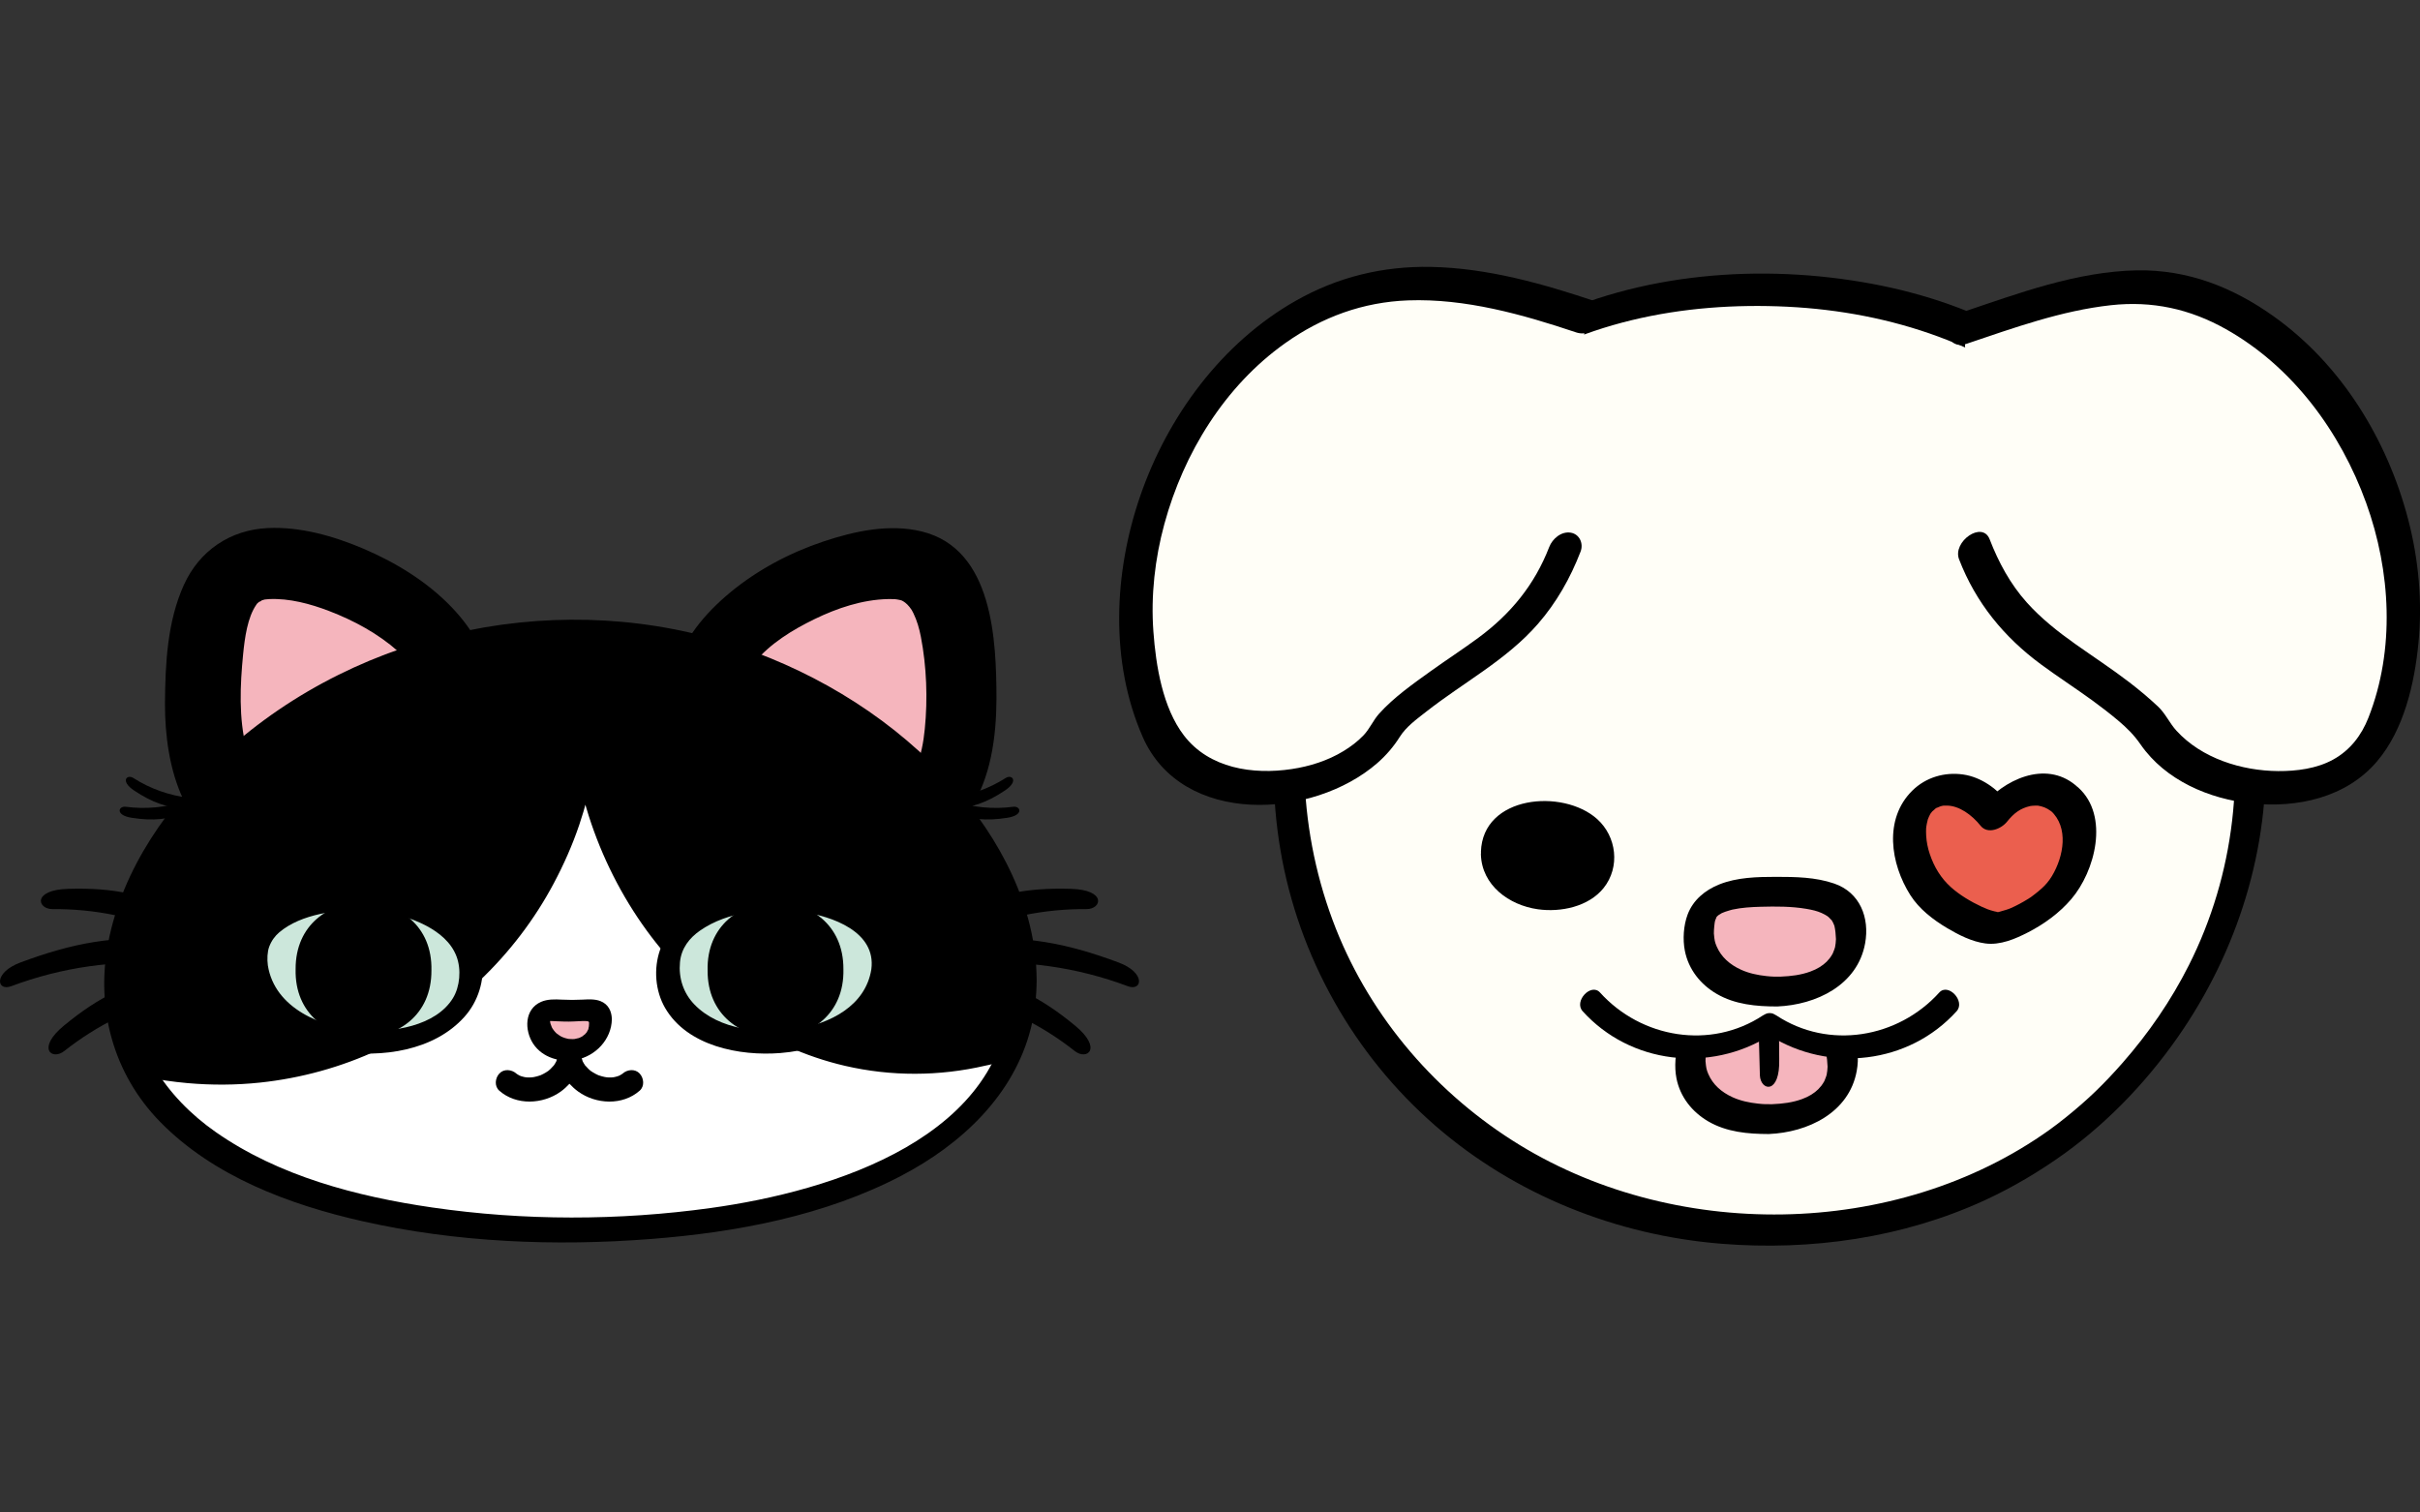
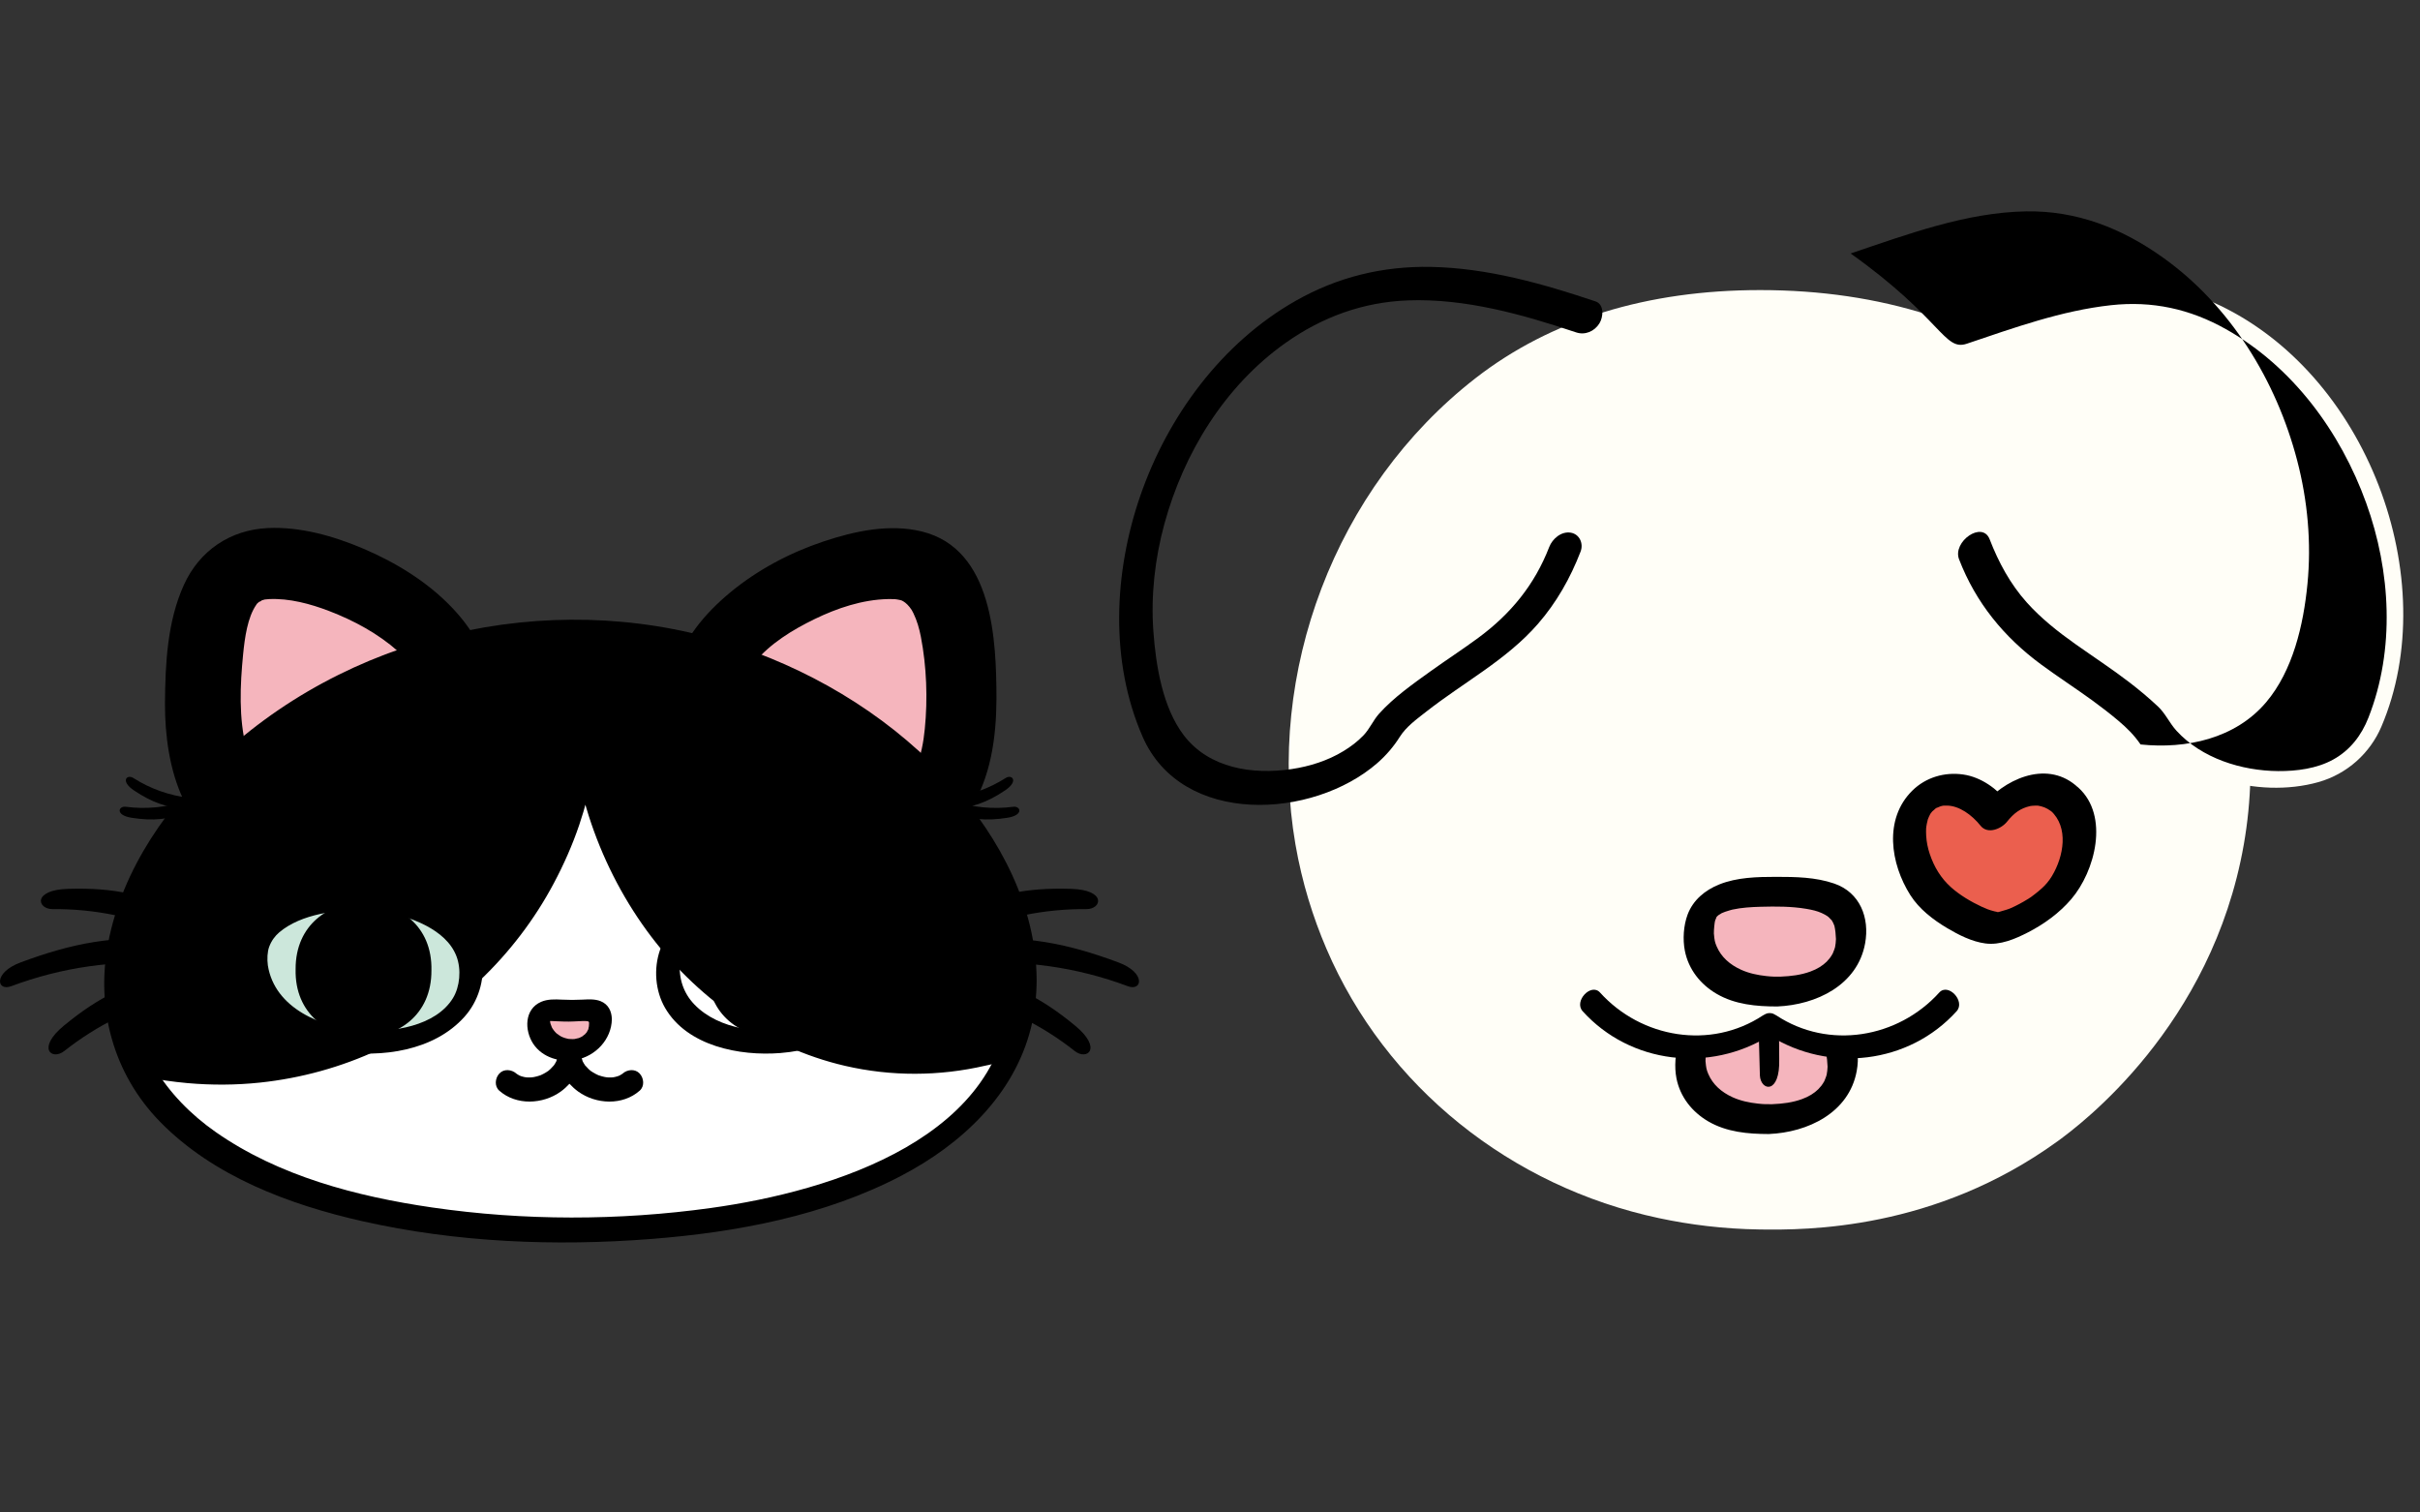
<svg xmlns="http://www.w3.org/2000/svg" version="1.1" id="圖層_1" x="0px" y="0px" width="160px" height="100px" viewBox="0 0 160 100" enable-background="new 0 0 160 100" xml:space="preserve">
  <rect x="0" y="0" width="160" height="100" fill="#333333" stroke="none" />
  <g>
    <path d="M64.981,46.391c0,5.333-1.885,9.657-7.148,9.657s-12.54-4.951-12.54-10.286c0-5.333,8.402-9.904,13.666-9.904   S64.981,40.999,64.981,46.391" />
    <path d="M64.08,46.564c-0.014,3.387-0.793,7.723-4.735,8.44c-1.965,0.358-4.001-0.157-5.802-0.935   c-1.943-0.839-3.732-2.075-5.16-3.642c-1.22-1.338-2.239-3.118-2.187-4.979c0.047-1.673,1.079-3.125,2.238-4.252   c1.427-1.387,3.201-2.426,5.027-3.192c1.689-0.709,3.572-1.258,5.421-1.213C63.866,36.912,64.074,42.822,64.08,46.564   c0.002,1.278,1.804,0.702,1.802-0.346c-0.007-3.897-0.222-9.91-4.924-11.076c-2.146-0.532-4.459-0.028-6.511,0.657   c-2.22,0.74-4.367,1.878-6.172,3.374c-1.649,1.366-3.174,3.138-3.691,5.267c-0.516,2.116,0.115,4.296,1.313,6.066   c1.352,1.997,3.279,3.544,5.383,4.688c2.01,1.092,4.349,1.862,6.658,1.777c2.547-0.094,4.766-1.238,6.17-3.389   c1.401-2.146,1.764-4.854,1.773-7.365C65.888,44.942,64.085,45.518,64.08,46.564" />
    <path fill="#F5B5BD" d="M57.833,53.026c-3.845,0-9.519-3.826-9.519-7.264c0-3.124,6.538-6.883,10.645-6.883c1.195,0,3,0,3,7.512   C61.959,53.026,58.962,53.026,57.833,53.026" />
    <path d="M57.954,52.3c-1.69-0.021-3.358-0.718-4.79-1.571c-1.425-0.848-2.867-2.007-3.646-3.502   c-0.651-1.251-0.539-2.317,0.345-3.4c1.037-1.272,2.538-2.188,3.996-2.896c1.491-0.725,3.162-1.285,4.833-1.322   c0.142-0.003,0.282-0.003,0.424,0.001c0.158,0.006-0.108-0.014,0.018,0c0.061,0.008,0.122,0.011,0.183,0.024   c0.297,0.063,0.273,0.023,0.575,0.241c-0.118-0.084,0.064,0.059,0.088,0.085c0.053,0.055,0.104,0.111,0.153,0.171   c0.126,0.153,0.172,0.237,0.257,0.411c0.24,0.494,0.39,1.021,0.494,1.559c0.381,1.966,0.458,4.109,0.259,6.098   c-0.088,0.88-0.243,1.769-0.612,2.577c-0.119,0.26-0.263,0.5-0.441,0.724c-0.067,0.084-0.359,0.357-0.358,0.357   c-0.309,0.224-0.596,0.331-0.909,0.391C58.657,52.277,58.229,52.3,57.954,52.3c-0.84,0-1.27,1.454-0.242,1.454   c2.414-0.001,3.958-1.592,4.581-3.857c0.61-2.221,0.503-4.723,0.26-6.99c-0.141-1.304-0.354-2.854-1.23-3.898   c-0.502-0.597-1.188-0.824-1.943-0.853c-1.623-0.059-3.274,0.393-4.768,0.996c-1.869,0.753-3.706,1.79-5.153,3.211   c-1.146,1.127-2.149,2.613-1.817,4.296c0.407,2.064,2.087,3.679,3.745,4.839c1.835,1.283,4.062,2.227,6.326,2.256   C58.552,53.765,58.981,52.313,57.954,52.3" />
    <path d="M11.808,46.326c-0.036,5.333,1.819,9.668,7.082,9.705c5.264,0.034,12.573-4.867,12.609-10.201   c0.036-5.333-8.336-9.962-13.6-9.997C12.637,35.796,11.844,40.933,11.808,46.326" />
    <path d="M10.907,46.499c-0.012,4.251,1.239,9.259,6.004,10.276c2.246,0.479,4.6-0.015,6.696-0.861   c2.269-0.917,4.379-2.339,6.04-4.139c1.524-1.653,2.742-3.818,2.753-6.118c0.01-2.132-1.105-4.014-2.542-5.512   c-1.614-1.685-3.692-2.957-5.828-3.866c-1.96-0.836-4.173-1.467-6.322-1.366c-2.482,0.115-4.523,1.488-5.551,3.76   C11.058,41.1,10.929,43.873,10.907,46.499c-0.012,1.276,1.792,0.699,1.801-0.346c0.025-2.963-0.065-8.45,3.711-9.264   c1.785-0.385,3.751,0.094,5.439,0.682c1.932,0.671,3.771,1.639,5.368,2.921c1.374,1.103,2.705,2.521,3.19,4.259   c0.48,1.722-0.104,3.476-1.111,4.894c-1.186,1.67-2.879,2.992-4.684,3.933c-1.726,0.899-3.688,1.57-5.656,1.519   c-1.988-0.053-3.773-0.879-4.844-2.597c-1.166-1.873-1.419-4.187-1.414-6.346C12.712,44.875,10.909,45.452,10.907,46.499" />
    <path fill="#F5B5BD" d="M19.334,53.026c3.846,0,9.519-3.826,9.519-7.264c0-3.124-6.538-6.883-10.645-6.883c-1.195,0-3,0-3,7.512   C15.208,53.026,18.205,53.026,19.334,53.026" />
    <path d="M19.214,53.754c2-0.026,3.986-0.821,5.673-1.854c1.681-1.029,3.278-2.416,4.176-4.201c0.76-1.513,0.65-3.023-0.317-4.398   c-1.101-1.566-2.861-2.712-4.548-3.554c-1.768-0.883-3.732-1.548-5.723-1.593c-0.722-0.016-1.415,0.088-2.014,0.521   c-0.95,0.688-1.355,1.869-1.599,2.97c-0.486,2.21-0.55,4.691-0.294,6.93c0.185,1.628,0.657,3.451,2.042,4.472   C17.376,53.612,18.285,53.753,19.214,53.754c0.839,0,1.269-1.454,0.241-1.455c-0.373,0-0.347,0.01-0.656-0.037   c-0.374-0.057-0.582-0.12-0.883-0.285c-0.905-0.496-1.374-1.531-1.627-2.505c-0.513-1.979-0.414-4.187-0.216-6.201   c0.108-1.106,0.293-2.456,0.872-3.287c0.127-0.184-0.003-0.014,0.072-0.091c0.048-0.051,0.103-0.096,0.156-0.142   c-0.161,0.135,0.293-0.121,0.073-0.041c0.105-0.039,0.374-0.093,0.203-0.069c0.112-0.016,0.225-0.024,0.338-0.031   c1.344-0.063,2.734,0.313,3.978,0.79c1.633,0.626,3.245,1.498,4.556,2.666c0.914,0.815,1.967,1.949,1.753,3.277   c-0.277,1.721-1.874,3.128-3.243,4.045c-1.58,1.058-3.447,1.888-5.376,1.912C18.616,52.311,18.187,53.766,19.214,53.754" />
    <path fill="#FFFFFF" d="M67.678,65.002c0,10.913-13.419,16.294-29.972,16.294S7.734,75.915,7.734,65.002   c0-10.914,13.419-23.23,29.972-23.23S67.678,54.088,67.678,65.002" />
    <path d="M66.816,65.238C66.762,75.186,55,78.761,46.985,79.87c-6.068,0.84-12.353,0.848-18.417-0.037   c-4.983-0.726-10.139-2.07-14.316-4.994c-3.305-2.314-5.586-5.744-5.654-9.855c-0.073-4.411,2.161-8.567,4.979-11.822   c7.438-8.594,19.78-12.187,30.767-9.834c5.4,1.156,10.581,3.662,14.727,7.33c3.449,3.05,6.432,7.034,7.426,11.607   C66.709,63.24,66.811,64.24,66.816,65.238c0.006,1.102,1.727,0.459,1.722-0.475c-0.025-4.808-2.429-9.327-5.559-12.853   c-3.748-4.223-8.698-7.316-14.022-9.135c-11.607-3.967-25.055-1.278-34.145,7.004c-3.641,3.318-6.72,7.644-7.662,12.559   c-0.83,4.327,0.336,8.667,3.437,11.835c3.528,3.605,8.551,5.479,13.376,6.569c6.217,1.406,12.752,1.669,19.093,1.174   c5.653-0.441,11.48-1.532,16.548-4.188c3.953-2.07,7.438-5.314,8.558-9.766c0.264-1.046,0.371-2.123,0.377-3.2   C68.544,63.665,66.821,64.308,66.816,65.238" />
    <path d="M40.139,42.629c-0.532,0-1.06,0.023-1.584,0.056c-0.582-0.032-1.167-0.056-1.758-0.056   c-16.328,0-29.352,11.955-29.165,22.547c0.033,1.863,0.48,3.558,1.271,5.09c1.872,0.456,3.819,0.704,5.82,0.704   c11.532,0,21.074-8.039,23.622-18.915c0.096-0.409,0.683-0.418,0.787-0.011c2.686,10.488,11.361,18.216,21.519,18.216   c1.774,0,3.493-0.242,5.138-0.688c0.651-1.493,0.992-3.145,0.96-4.962C66.566,54.283,54.621,42.629,40.139,42.629" />
    <path d="M40.249,41.888c-3.289,0.02-6.52-0.004-9.767,0.624c-2.926,0.565-5.752,1.514-8.434,2.812   c-4.771,2.309-9.128,5.813-12.021,10.292c-2.716,4.206-4.184,9.658-2.053,14.438c0.124,0.277,0.247,0.687,0.496,0.871   c0.269,0.197,0.771,0.212,1.097,0.277c0.932,0.189,1.872,0.322,2.818,0.408c1.598,0.143,3.206,0.135,4.801-0.033   c2.717-0.287,5.376-1.02,7.851-2.176c4.912-2.294,9.022-6.199,11.57-10.987c0.665-1.248,1.238-2.54,1.692-3.88   c0.2-0.589,0.375-1.187,0.533-1.789c0.02-0.071,0.175-0.488,0.138-0.543c-0.158,0.08-0.316,0.159-0.475,0.238   c0.032,0.127,0.065,0.253,0.1,0.38c0.104,0.378,0.214,0.753,0.332,1.126c0.863,2.704,2.16,5.284,3.832,7.58   c3.181,4.366,7.816,7.719,13.113,8.944c3.048,0.706,6.225,0.695,9.271-0.012c0.351-0.081,0.764-0.121,1.034-0.38   c0.252-0.241,0.361-0.649,0.479-0.97c0.311-0.843,0.53-1.728,0.651-2.616c0.182-1.336,0.153-2.704-0.051-4.035   c-0.763-4.97-3.709-9.394-7.343-12.76c-4.203-3.892-9.573-6.56-15.238-7.458C43.213,42.007,41.731,41.894,40.249,41.888   c-0.789-0.003-1.155,1.479-0.22,1.483c5.797,0.021,11.47,1.945,16.173,5.315c4.06,2.91,7.549,6.976,9.114,11.776   c0.954,2.925,1.073,6.083-0.146,8.954l0.555-0.552c-5.018,1.326-10.36,0.552-14.841-2.045c-4.128-2.392-7.394-6.133-9.417-10.438   c-0.52-1.105-0.961-2.247-1.324-3.413c-0.261-0.837-0.511-2.531-1.807-1.817c-0.533,0.293-0.634,0.855-0.771,1.395   c-0.152,0.595-0.332,1.183-0.532,1.764c-0.383,1.115-0.842,2.21-1.385,3.258c-2.125,4.093-5.433,7.514-9.464,9.756   c-5.161,2.872-11.277,3.584-17.003,2.216c0.119,0.11,0.238,0.221,0.359,0.331c-2.677-5.308-0.532-11.225,2.972-15.56   c3.884-4.806,9.521-8.123,15.432-9.761c1.855-0.514,3.752-0.86,5.67-1.037c2.132-0.197,4.278-0.13,6.415-0.142   C40.818,43.366,41.185,41.882,40.249,41.888" />
    <path d="M42.294,70.981c-0.305-0.332-0.817-0.275-1.13,0c-0.01,0.009-0.02,0.017-0.029,0.025c-0.046,0.026-0.09,0.058-0.137,0.082   c-0.006,0.004-0.026,0.015-0.05,0.027c-0.001-0.004-0.105,0.041-0.127,0.048c-0.056,0.018-0.112,0.032-0.171,0.044   c-0.013,0.004-0.075,0.014-0.112,0.021c-0.039,0.003-0.096,0.007-0.107,0.008c-0.063,0.002-0.125,0.002-0.188,0   c-0.011,0-0.063-0.003-0.103-0.005c-0.023-0.005-0.129-0.019-0.146-0.022c-0.133-0.026-0.265-0.063-0.393-0.107   c-0.02-0.006-0.037-0.014-0.056-0.02c-0.005-0.003-0.001-0.001-0.009-0.005c-0.054-0.028-0.109-0.052-0.164-0.08   c-0.104-0.055-0.206-0.116-0.304-0.184c-0.013-0.009-0.019-0.013-0.027-0.019c-0.003-0.003-0.004-0.004-0.008-0.008   c-0.042-0.037-0.086-0.073-0.127-0.111c-0.079-0.075-0.149-0.156-0.222-0.237c-0.001,0-0.001,0-0.002-0.002   c-0.027-0.045-0.058-0.087-0.084-0.132c-0.026-0.044-0.051-0.089-0.074-0.135c-0.002-0.005-0.005-0.01-0.007-0.015   c-0.005-0.05-0.032-0.116-0.056-0.178c0.013-0.15,0.013-0.302-0.004-0.452c0.024-0.077,0.041-0.134-0.004-0.03   c-0.001-0.002-0.001-0.003-0.001-0.005c0.157-0.403,0.08-0.812-0.312-1.059c-0.137-0.085-0.313-0.113-0.488-0.094   c-0.174-0.02-0.352,0.009-0.487,0.094c-0.393,0.247-0.469,0.655-0.312,1.059c0,0.002,0,0.003-0.001,0.005   c-0.045-0.104-0.028-0.047-0.005,0.03c-0.016,0.15-0.016,0.302-0.003,0.452c-0.024,0.062-0.052,0.128-0.056,0.178   c-0.002,0.005-0.005,0.01-0.007,0.015c-0.023,0.046-0.048,0.091-0.075,0.135c-0.026,0.045-0.057,0.087-0.084,0.132   c-0.001,0.002-0.001,0.002-0.002,0.002c-0.071,0.081-0.143,0.162-0.222,0.237c-0.041,0.038-0.085,0.074-0.127,0.111   c-0.003,0.004-0.004,0.005-0.007,0.008c-0.009,0.006-0.015,0.01-0.028,0.019c-0.097,0.067-0.198,0.129-0.304,0.184   c-0.054,0.028-0.11,0.052-0.163,0.08c-0.008,0.004-0.005,0.002-0.01,0.005c-0.018,0.006-0.036,0.014-0.055,0.02   c-0.128,0.045-0.26,0.081-0.393,0.107c-0.018,0.004-0.124,0.018-0.146,0.022c-0.04,0.002-0.093,0.005-0.104,0.005   c-0.063,0.002-0.126,0.002-0.188,0c-0.012-0.001-0.067-0.005-0.107-0.008c-0.036-0.007-0.1-0.017-0.112-0.021   c-0.058-0.012-0.114-0.026-0.171-0.044c-0.021-0.007-0.125-0.052-0.127-0.048c-0.022-0.013-0.043-0.023-0.049-0.027   c-0.047-0.024-0.091-0.056-0.137-0.082c-0.01-0.009-0.02-0.017-0.029-0.025c-0.313-0.275-0.826-0.332-1.13,0   c-0.278,0.304-0.336,0.834,0,1.131c1.121,0.989,2.878,0.911,4.063,0.059c0.214-0.154,0.403-0.329,0.577-0.517   c0.175,0.188,0.363,0.362,0.578,0.517c1.185,0.853,2.94,0.931,4.063-0.059C42.63,71.815,42.571,71.285,42.294,70.981" />
    <path fill="#F5B5BD" d="M39.699,67.562c0,1.025-0.916,1.857-2.046,1.857c-1.129,0-2.045-0.832-2.045-1.857   c0-1.026,0.916-0.729,2.045-0.729C38.783,66.832,39.699,66.535,39.699,67.562" />
    <path d="M38.944,67.732c-0.001,0.033-0.018,0.213,0.006,0.035c-0.005,0.035-0.01,0.071-0.017,0.105   c-0.007,0.035-0.015,0.069-0.023,0.104c-0.013,0.051-0.021,0.202,0.003,0.02c-0.009,0.063-0.06,0.135-0.09,0.19   c-0.008,0.016-0.017,0.03-0.024,0.047c-0.045,0.071-0.036,0.061,0.028-0.038c0.005,0.021-0.086,0.111-0.097,0.125   c-0.022,0.027-0.048,0.054-0.07,0.08c-0.113,0.134,0.116-0.079,0.021-0.021c-0.064,0.04-0.129,0.103-0.19,0.149   c-0.145,0.11,0.129-0.064,0.022-0.013c-0.042,0.021-0.081,0.044-0.123,0.063c-0.033,0.017-0.068,0.029-0.102,0.046   c-0.156,0.071,0.136-0.031-0.02,0.008c-0.094,0.023-0.186,0.045-0.28,0.063c-0.133,0.025-0.011,0.001,0.017,0.001   c-0.05,0.002-0.1,0.005-0.149,0.006c-0.09,0.001-0.179-0.006-0.269-0.012c0.145,0.011,0.019,0.003-0.021-0.005   c-0.065-0.014-0.13-0.029-0.195-0.049c-0.072-0.021-0.143-0.048-0.213-0.075c0.149,0.058-0.016-0.01-0.04-0.022   c-0.032-0.018-0.064-0.036-0.095-0.055c-0.078-0.049-0.148-0.104-0.222-0.157c-0.026-0.019-0.092-0.088,0.008,0.012   c-0.038-0.037-0.075-0.075-0.11-0.115c-0.059-0.065-0.112-0.136-0.16-0.209c-0.02-0.029-0.037-0.06-0.056-0.09   c0.078,0.127,0.015,0.029,0-0.009c-0.029-0.075-0.06-0.146-0.083-0.223c-0.012-0.042-0.019-0.088-0.031-0.13   c-0.011-0.048-0.008-0.033,0.008,0.042c-0.004-0.026-0.007-0.053-0.009-0.081c0-0.052-0.035-0.194-0.002-0.24   c-0.048,0.066-0.023,0.115,0.003,0.021c0.016-0.058,0.056-0.147-0.026,0.047c0.01-0.021,0.021-0.044,0.033-0.064   c-0.149,0.252,0.024,0.017-0.108,0.14c-0.116,0.108-0.03,0.033-0.001,0.013c-0.193,0.14-0.142,0.083-0.064,0.052   c-0.253,0.105-0.137,0.039-0.09,0.034c0.01-0.001,0.111-0.028,0.114-0.022c0.002,0.005-0.199,0.014-0.068,0.009   c0.029-0.002,0.059-0.004,0.088-0.006c0.173-0.006,0.346,0.004,0.518,0.013c0.378,0.019,0.752,0.033,1.129,0.015   c0.196-0.009,0.393-0.021,0.588-0.027c0.079-0.002,0.157-0.003,0.235,0c0.036,0.002,0.073,0.006,0.108,0.007   c0.169,0.006-0.116-0.042-0.001-0.001c0.021,0.008,0.052,0.014,0.073,0.019c0.117,0.022,0.015,0.056-0.028-0.021   c0.006,0.012,0.057,0.034,0.07,0.043c0.112,0.062-0.046-0.068-0.031-0.03c0.004,0.011,0.044,0.069,0.049,0.071   c-0.015-0.006-0.089-0.149-0.022-0.017c0.056,0.112-0.011-0.055-0.003-0.047C38.957,67.558,38.943,67.697,38.944,67.732   c0.007,0.395,0.417,0.617,0.774,0.523c0.387-0.102,0.742-0.442,0.735-0.865c-0.009-0.538-0.235-0.995-0.751-1.199   c-0.37-0.146-0.797-0.118-1.187-0.099c-0.463,0.024-0.918,0.024-1.38,0c-0.456-0.023-0.932-0.039-1.36,0.147   c-1.112,0.483-1.108,1.88-0.521,2.771c0.604,0.916,1.791,1.257,2.83,1.063c1.289-0.239,2.348-1.354,2.369-2.685   c0.007-0.396-0.426-0.614-0.774-0.523C39.282,66.971,38.951,67.308,38.944,67.732" />
    <path d="M64.045,63.725c3.581-0.286,7.154,0.219,10.519,1.479c0.963,0.36,1.214-0.891-0.62-1.573   c-3.479-1.293-6.198-1.8-9.898-1.504C63.024,62.207,63.017,63.807,64.045,63.725" />
    <path d="M63.75,61.791c2.531-1.144,5.294-1.706,8.069-1.683c1.031,0.009,1.363-1.271-1.011-1.341   c-3.06-0.091-5.062,0.373-7.849,1.633c-0.394,0.178-0.5,0.74-0.3,1.09C62.89,61.896,63.354,61.97,63.75,61.791" />
    <path d="M63.652,65.872c2.701,0.649,5.229,1.898,7.407,3.619c0.808,0.639,1.855-0.166,0.023-1.679   c-2.362-1.948-4.228-2.809-7.201-3.523c-0.42-0.102-0.848,0.277-0.906,0.676C62.909,65.427,63.231,65.771,63.652,65.872" />
    <path d="M62.781,52.752c1.328-0.15,2.595-0.605,3.711-1.314c0.414-0.263,0.89,0.199-0.052,0.828   c-1.213,0.81-2.146,1.114-3.608,1.278c-0.206,0.024-0.398-0.189-0.411-0.39C62.406,52.924,62.574,52.774,62.781,52.752" />
    <path d="M63.071,52.966c1.267,0.426,2.607,0.547,3.919,0.375c0.486-0.063,0.722,0.556-0.396,0.729   c-1.441,0.223-2.416,0.106-3.812-0.362c-0.196-0.065-0.281-0.341-0.208-0.527C62.658,52.965,62.874,52.9,63.071,52.966" />
    <path d="M11.263,63.725c-3.582-0.286-7.155,0.219-10.52,1.479c-0.962,0.36-1.214-0.891,0.62-1.573   c3.479-1.293,6.199-1.8,9.899-1.504C12.283,62.207,12.29,63.807,11.263,63.725" />
    <path d="M11.558,61.791c-2.532-1.144-5.295-1.706-8.07-1.683c-1.03,0.009-1.363-1.271,1.012-1.341   c3.06-0.091,5.062,0.373,7.849,1.633c0.393,0.178,0.499,0.74,0.3,1.09C12.417,61.896,11.952,61.97,11.558,61.791" />
    <path d="M11.654,65.872c-2.7,0.649-5.229,1.898-7.406,3.619c-0.809,0.639-1.856-0.166-0.023-1.679   c2.362-1.948,4.228-2.809,7.201-3.523c0.42-0.102,0.848,0.277,0.905,0.676C12.397,65.427,12.076,65.771,11.654,65.872" />
    <path d="M12.526,52.752c-1.328-0.15-2.596-0.605-3.711-1.314c-0.415-0.263-0.89,0.199,0.052,0.828   c1.213,0.81,2.146,1.114,3.608,1.278c0.206,0.024,0.398-0.189,0.411-0.39C12.901,52.924,12.733,52.774,12.526,52.752" />
    <path d="M12.236,52.966c-1.268,0.426-2.608,0.547-3.92,0.375c-0.485-0.063-0.722,0.556,0.396,0.729   c1.442,0.223,2.417,0.106,3.812-0.362c0.196-0.065,0.281-0.341,0.209-0.527C12.648,52.965,12.434,52.9,12.236,52.966" />
-     <path fill="#CCE7DB" d="M58.373,64.056c-0.951,6.492-14.309,6.403-14.201,0.13C43.952,57.914,59.283,57.848,58.373,64.056" />
    <path d="M57.609,64.087c-0.385,2.42-2.739,3.6-4.97,3.949c-2.212,0.348-5.105,0.076-6.741-1.637   c-0.724-0.758-1.038-1.74-0.941-2.782c0.087-0.936,0.637-1.606,1.312-2.08c1.863-1.308,4.544-1.55,6.739-1.245   C55.002,60.568,57.941,61.596,57.609,64.087c-0.141,1.058,1.413,0.803,1.528-0.062c0.375-2.816-2.002-4.438-4.459-5.017   c-2.736-0.645-6.003-0.41-8.481,0.987c-1.121,0.631-2.126,1.572-2.559,2.811c-0.431,1.233-0.321,2.705,0.337,3.838   c1.47,2.527,4.929,3.19,7.616,2.979c3.286-0.258,6.977-2.015,7.546-5.599C59.305,62.972,57.745,63.229,57.609,64.087" />
    <path d="M55.763,64.08c0.139,5.955-9.011,6.038-8.979,0.081C46.645,58.206,55.793,58.123,55.763,64.08" />
    <path fill="#CCE7DB" d="M16.934,64.056c0.952,6.492,14.309,6.403,14.201,0.13C31.355,57.914,16.023,57.848,16.934,64.056" />
    <path d="M16.158,64.277c0.489,3.081,3.343,4.773,6.221,5.229c2.846,0.45,6.32-0.025,8.334-2.284   c0.912-1.022,1.319-2.389,1.184-3.748c-0.128-1.275-0.857-2.313-1.861-3.071c-2.215-1.672-5.492-1.974-8.152-1.563   C19.117,59.267,15.714,60.952,16.158,64.277c0.132,0.996,1.664,0.401,1.552-0.441c-0.058-0.434-0.034-0.909,0.087-1.237   c0.148-0.402,0.386-0.716,0.662-0.952c0.724-0.619,1.697-0.998,2.721-1.222c2.253-0.492,4.93-0.306,6.993,0.778   c0.861,0.453,1.66,1.101,2.011,2.032c0.327,0.868,0.22,2.009-0.234,2.752c-1.14,1.865-4.006,2.297-6.111,2.145   c-2.55-0.186-5.677-1.458-6.128-4.296C17.552,62.842,16.024,63.438,16.158,64.277" />
    <path d="M19.545,64.08c-0.139,5.955,9.01,6.038,8.979,0.081C28.663,58.206,19.514,58.123,19.545,64.08" />
    <path fill="#FFFEF7" d="M136.024,75.466c1.515-1.096,10.22-7.607,12.327-19.633c2.049-11.687-3.19-23.151-11.641-30.063   c-5.392-4.409-12.375-6.591-20.336-6.591c-7.461,0-13.837,1.953-18.815,5.822c-9.34,7.261-13.862,19.529-11.91,30.829   c0.439,2.538,1.167,4.84,2.049,6.898c3.929,9.165,12.23,15.736,21.984,17.811c2.036,0.434,4.256,0.714,6.643,0.749   C119.457,81.336,127.91,81.337,136.024,75.466" />
-     <path d="M136.51,76.257c3.066-2.222,5.737-5.079,7.842-8.22c3.852-5.752,5.854-12.619,5.383-19.555   c-0.484-7.119-3.38-13.979-8.023-19.383c-2.279-2.652-4.91-4.973-7.944-6.726c-3.103-1.793-6.487-2.954-10.004-3.609   c-7.278-1.357-15.35-0.75-22.049,2.551c-6.231,3.07-11.184,8.565-14.155,14.793c-2.965,6.213-4.056,13.29-2.903,20.091   c1.194,7.044,4.849,13.543,10.24,18.228c5.268,4.579,11.973,7.247,18.911,7.805c5.927,0.477,12.01-0.385,17.43-2.881   C133.091,78.496,134.851,77.446,136.51,76.257c1.087-0.779,0.233-2.444-0.97-1.582c-10.185,7.303-25.053,7.439-35.565,0.716   c-5.386-3.444-9.639-8.551-11.87-14.559c-2.364-6.36-2.467-13.335-0.475-19.807c1.894-6.153,5.701-11.753,10.891-15.592   c5.621-4.159,12.78-5.491,19.648-5.154c6.876,0.338,13.531,2.557,18.738,7.15c4.998,4.409,8.61,10.378,10.115,16.875   c1.52,6.556,0.729,13.507-2.307,19.519c-1.178,2.335-2.66,4.492-4.385,6.455c-1.209,1.375-2.283,2.422-3.742,3.595   c-0.343,0.276-0.692,0.543-1.049,0.802C134.457,75.459,135.311,77.126,136.51,76.257" />
-     <path fill="#FFFEF7" d="M104.845,20.951c-6.897-2.329-12.439-3.077-17.184-0.955c-10.21,4.569-15.242,18.378-11.101,28.057   c0.74,1.73,2.247,3.119,4.166,3.659c3.987,1.122,9.354-0.343,11.157-3.842c4.544-4.427,9.131-5.078,11.582-11.552" />
    <path d="M105.485,19.926c-3.508-1.178-7.158-2.209-10.883-2.279c-3.176-0.061-6.159,0.665-8.924,2.234   c-4.892,2.775-8.464,7.627-10.284,12.891c-1.753,5.071-2.032,10.951,0.153,15.942c2.601,5.939,11.26,5.449,15.516,1.737   c0.571-0.498,1.08-1.088,1.483-1.73c0.421-0.673,1.125-1.179,1.749-1.667c1.221-0.958,2.523-1.801,3.789-2.699   c1.287-0.912,2.549-1.902,3.59-3.097c1.235-1.418,2.15-3.036,2.827-4.788c0.206-0.533-0.065-1.153-0.649-1.252   c-0.624-0.105-1.214,0.402-1.424,0.948c-0.963,2.493-2.547,4.427-4.688,6.004c-1.029,0.759-2.104,1.456-3.145,2.202   c-1.171,0.841-2.444,1.734-3.413,2.812c-0.4,0.446-0.62,1.005-1.04,1.441c-0.393,0.408-0.834,0.741-1.317,1.035   c-1.036,0.631-2.229,1.009-3.426,1.188c-2.564,0.385-5.448-0.041-7.119-2.217c-1.415-1.842-1.859-4.629-2.023-6.882   c-0.174-2.374,0.1-4.812,0.726-7.105c1.278-4.689,3.992-9.123,7.996-11.961c2.429-1.723,5.14-2.715,8.125-2.823   c3.771-0.137,7.56,0.928,11.1,2.115c0.595,0.2,1.212-0.063,1.543-0.595C106.004,20.969,106.083,20.126,105.485,19.926" />
    <path fill="#FFFEF7" d="M129.866,21.691c6.897-2.328,11.73-3.817,16.474-1.695c10.211,4.569,15.243,18.378,11.102,28.058   c-0.74,1.729-2.248,3.119-4.166,3.658c-3.987,1.122-9.355-0.343-11.157-3.842c-4.544-4.426-9.131-5.078-11.582-11.552" />
-     <path d="M130.038,22.725c3.103-1.046,6.26-2.189,9.533-2.547c2.72-0.298,5.21,0.243,7.59,1.58   c4.412,2.477,7.581,6.793,9.281,11.498c1.628,4.503,1.921,9.689,0.148,14.195c-0.462,1.173-1.206,2.144-2.322,2.764   c-1.084,0.603-2.426,0.775-3.65,0.766c-2.417-0.019-5.049-0.842-6.714-2.662c-0.466-0.508-0.729-1.141-1.231-1.611   c-0.602-0.564-1.234-1.094-1.888-1.596c-1.155-0.888-2.376-1.682-3.564-2.524c-1.155-0.818-2.272-1.7-3.221-2.758   c-1.091-1.219-1.864-2.651-2.451-4.171c-0.485-1.257-2.474,0.157-2.024,1.32c1.107,2.871,2.968,5.144,5.432,6.959   c1.104,0.813,2.258,1.557,3.367,2.363c0.59,0.429,1.169,0.874,1.727,1.345c0.588,0.497,1.043,0.95,1.475,1.575   c1.641,2.372,4.538,3.61,7.339,3.9c3.017,0.313,6.256-0.382,8.295-2.783c1.78-2.097,2.475-5.134,2.737-7.814   c0.269-2.734,0.014-5.533-0.681-8.188c-1.377-5.27-4.414-10.233-8.889-13.42c-2.703-1.926-5.678-3.097-9.028-3.041   c-3.973,0.066-7.883,1.529-11.603,2.784C128.427,21.086,128.525,23.235,130.038,22.725" />
+     <path d="M130.038,22.725c3.103-1.046,6.26-2.189,9.533-2.547c2.72-0.298,5.21,0.243,7.59,1.58   c4.412,2.477,7.581,6.793,9.281,11.498c1.628,4.503,1.921,9.689,0.148,14.195c-0.462,1.173-1.206,2.144-2.322,2.764   c-1.084,0.603-2.426,0.775-3.65,0.766c-2.417-0.019-5.049-0.842-6.714-2.662c-0.466-0.508-0.729-1.141-1.231-1.611   c-0.602-0.564-1.234-1.094-1.888-1.596c-1.155-0.888-2.376-1.682-3.564-2.524c-1.155-0.818-2.272-1.7-3.221-2.758   c-1.091-1.219-1.864-2.651-2.451-4.171c-0.485-1.257-2.474,0.157-2.024,1.32c1.107,2.871,2.968,5.144,5.432,6.959   c1.104,0.813,2.258,1.557,3.367,2.363c0.59,0.429,1.169,0.874,1.727,1.345c0.588,0.497,1.043,0.95,1.475,1.575   c3.017,0.313,6.256-0.382,8.295-2.783c1.78-2.097,2.475-5.134,2.737-7.814   c0.269-2.734,0.014-5.533-0.681-8.188c-1.377-5.27-4.414-10.233-8.889-13.42c-2.703-1.926-5.678-3.097-9.028-3.041   c-3.973,0.066-7.883,1.529-11.603,2.784C128.427,21.086,128.525,23.235,130.038,22.725" />
    <path fill="#F5B5BD" d="M117.07,73.991c3.401-0.109,4.749-1.99,4.749-3.63s-0.377-2.968-4.749-2.968h-0.549   c-4.372,0-4.749,1.328-4.749,2.968s1.348,3.521,4.749,3.63H117.07z" />
    <path d="M116.947,74.977c2.574-0.106,5.306-1.404,5.811-4.164c0.312-1.7-0.337-3.378-2.041-3.964   c-1.236-0.424-2.55-0.441-3.844-0.441c-1.247,0-2.585,0.03-3.761,0.502c-0.934,0.373-1.729,1.03-2.089,1.991   c-0.271,0.723-0.33,1.642-0.182,2.396c0.243,1.227,1.029,2.218,2.1,2.844C114.156,74.851,115.571,74.977,116.947,74.977   c1.139,0,1.628-1.971,0.246-1.971c-0.445,0-0.55,0.006-0.966-0.039c-0.574-0.063-1.143-0.18-1.671-0.419   c-0.752-0.341-1.313-0.849-1.609-1.535c-0.126-0.294-0.147-0.424-0.184-0.828c-0.023-0.272-0.006,0.178-0.002-0.061   c0.001-0.069,0.002-0.138,0.006-0.206c0.008-0.157,0.026-0.31,0.045-0.465c0.007-0.064,0.022-0.127,0.035-0.19   c-0.057,0.28-0.021,0.068,0.005,0.009c0.023-0.053,0.056-0.121,0.068-0.177c0.054-0.218-0.056,0.24-0.009,0.022   c0.013-0.055,0.083-0.113,0.11-0.159c-0.157,0.256-0.072,0.103-0.008,0.026c0.058-0.067,0.24-0.16-0.011-0.003   c0.089-0.056,0.174-0.114,0.265-0.167c0.165-0.097,0.017-0.011-0.02,0.006c0.086-0.039,0.172-0.072,0.261-0.104   c0.134-0.049,0.431-0.132,0.474-0.142c0.611-0.135,1.25-0.172,1.875-0.189c1.003-0.028,2.023-0.031,3.015,0.138   c0.395,0.065,0.709,0.14,1.005,0.273c0.15,0.066,0.298,0.145,0.434,0.237c-0.177-0.12,0.013,0.013,0.041,0.041   c0.064,0.064,0.126,0.129,0.188,0.196c0.148,0.156-0.088-0.169,0.017,0.016c0.031,0.056,0.063,0.109,0.091,0.167   c0.027,0.057,0.048,0.116,0.073,0.174c0.087,0.194-0.038-0.195,0.008,0.015c0.063,0.283,0.09,0.564,0.1,0.854   c0.01,0.24,0.018-0.23,0.001,0.046c-0.005,0.084-0.008,0.169-0.018,0.252c-0.01,0.086-0.024,0.17-0.039,0.255   c-0.025,0.112-0.024,0.112,0.002,0.001c-0.017,0.057-0.034,0.113-0.054,0.168c-0.034,0.084-0.064,0.169-0.1,0.252   c-0.053,0.109-0.052,0.11,0.002,0c-0.029,0.055-0.062,0.108-0.096,0.161c-0.055,0.079-0.106,0.159-0.164,0.236   c0.153-0.204-0.106,0.111-0.144,0.147c-0.268,0.265-0.617,0.485-1.074,0.653c-0.631,0.23-1.285,0.31-1.953,0.337   C116.058,73.052,115.565,75.033,116.947,74.977" />
    <path d="M116.84,68.263c-0.212,0.021-0.4-0.001-0.575-0.043c0.04,0.371,0.071,2.509,0.091,2.884   c0.051,1.028,1.346,1.287,1.278-1.089c-0.003-0.094-0.011-1.942-0.014-2.034C117.41,68.126,117.155,68.231,116.84,68.263" />
    <path fill="#FFFEF7" d="M121.938,65.865c-2.063,0-4.364,0.062-5.372,0.528c-1.182-0.373-3.103-0.528-4.833-0.528   c-2.735,0-4.953,0.828-4.953,1.849c0,1.022,2.218,1.851,4.953,1.851c1.979,0,4.204-0.663,5.289-1.417   c1.146,0.748,3.119,1.417,4.916,1.417c2.735,0,4.953-0.828,4.953-1.851C126.891,66.693,124.673,65.865,121.938,65.865" />
    <path d="M128.216,65.622c-2.732,3.021-7.312,3.794-10.764,1.518c-0.06-0.039-0.117-0.07-0.174-0.095   c-0.08-0.044-0.174-0.066-0.277-0.064c-0.104-0.002-0.197,0.021-0.277,0.064c-0.057,0.024-0.114,0.056-0.174,0.095   c-3.452,2.276-8.031,1.504-10.764-1.518c-0.593-0.655-1.749,0.574-1.147,1.237c3.159,3.494,8.416,4.082,12.362,1.611   c3.945,2.471,9.203,1.883,12.362-1.611C129.964,66.196,128.809,64.967,128.216,65.622" />
    <path fill="#F5B5BD" d="M117.624,65.559c3.401-0.108,4.75-1.99,4.75-3.63c0-1.639-0.378-2.969-4.75-2.969h-0.549   c-4.372,0-4.749,1.33-4.749,2.969c0,1.64,1.348,3.521,4.749,3.63H117.624z" />
    <path d="M117.5,66.544c2.574-0.106,5.306-1.405,5.812-4.165c0.312-1.7-0.337-3.376-2.042-3.962   c-1.235-0.425-2.549-0.443-3.842-0.443c-1.248,0-2.586,0.03-3.762,0.503c-0.933,0.374-1.729,1.029-2.089,1.991   c-0.271,0.724-0.33,1.642-0.181,2.396c0.242,1.228,1.028,2.218,2.099,2.844C114.71,66.418,116.124,66.544,117.5,66.544   c1.14,0,1.628-1.972,0.247-1.972c-0.445,0-0.55,0.007-0.966-0.038c-0.574-0.063-1.144-0.18-1.67-0.419   c-0.753-0.342-1.314-0.85-1.61-1.536c-0.126-0.293-0.148-0.423-0.183-0.827c-0.024-0.273-0.008,0.178-0.003-0.062   c0.001-0.067,0.003-0.137,0.005-0.206c0.009-0.156,0.027-0.31,0.046-0.465c0.007-0.063,0.023-0.127,0.035-0.19   c-0.057,0.281-0.021,0.068,0.005,0.009c0.023-0.052,0.056-0.121,0.068-0.176c0.054-0.219-0.055,0.239-0.009,0.022   c0.012-0.054,0.082-0.113,0.11-0.16c-0.157,0.257-0.073,0.103-0.008,0.027c0.058-0.067,0.239-0.16-0.011-0.003   c0.089-0.056,0.174-0.115,0.265-0.167c0.165-0.098,0.017-0.011-0.02,0.005c0.085-0.038,0.172-0.072,0.261-0.104   c0.133-0.048,0.431-0.132,0.474-0.142c0.611-0.134,1.251-0.171,1.875-0.188c1.002-0.027,2.023-0.031,3.015,0.137   c0.395,0.067,0.709,0.141,1.006,0.273c0.15,0.068,0.296,0.146,0.433,0.238c-0.177-0.12,0.013,0.013,0.04,0.041   c0.064,0.063,0.126,0.129,0.189,0.195c0.148,0.158-0.088-0.168,0.017,0.017c0.03,0.055,0.063,0.109,0.091,0.166   c0.027,0.058,0.048,0.117,0.073,0.174c0.088,0.195-0.038-0.194,0.008,0.016c0.063,0.283,0.09,0.564,0.101,0.854   c0.009,0.24,0.016-0.229,0,0.046c-0.005,0.084-0.009,0.168-0.018,0.253c-0.01,0.084-0.023,0.169-0.039,0.254   c-0.024,0.112-0.024,0.112,0.002,0.001c-0.017,0.057-0.035,0.112-0.055,0.169c-0.032,0.084-0.063,0.167-0.099,0.25   c-0.053,0.11-0.052,0.11,0.002,0c-0.03,0.056-0.062,0.108-0.096,0.162c-0.055,0.078-0.106,0.158-0.164,0.236   c0.153-0.204-0.106,0.111-0.143,0.147c-0.269,0.264-0.617,0.485-1.075,0.653c-0.631,0.231-1.285,0.309-1.953,0.336   C116.611,64.62,116.118,66.602,117.5,66.544" />
-     <path d="M97.913,56.324c0.106-3.735,5.41-4.197,7.674-2.18c1.306,1.163,1.54,3.185,0.441,4.563   c-0.994,1.245-2.846,1.623-4.353,1.41c-1.894-0.268-3.706-1.574-3.765-3.63c-0.001-0.041,0.004-0.077,0.008-0.113   C97.918,56.356,97.912,56.342,97.913,56.324" />
    <path fill="#EB5F4E" d="M136.5,52.841c-1.33-1.15-3.34-0.685-4.643,0.992c-1.302-1.677-3.312-2.143-4.642-0.992   c-1.408,1.218-1.203,3.771,0.08,5.7c1.029,1.546,3.645,2.813,4.562,2.813c0.982,0,3.534-1.268,4.562-2.813   C137.703,56.611,137.908,54.059,136.5,52.841" />
    <path d="M137.218,51.909c-2.011-1.664-4.775-0.348-6.191,1.423c0.581-0.088,1.163-0.176,1.744-0.266   c-0.735-0.919-1.785-1.688-2.976-1.859c-1.226-0.176-2.468,0.186-3.358,1.063c-1.907,1.881-1.447,4.841-0.132,6.914   c0.583,0.919,1.51,1.631,2.436,2.18c0.758,0.451,1.636,0.896,2.521,1.013c0.979,0.13,1.977-0.298,2.828-0.736   c1.063-0.547,2.061-1.272,2.843-2.182c1.589-1.847,2.543-5.515,0.48-7.384c-0.448-0.405-1.066-0.347-1.523,0.036   c-0.357,0.3-0.752,1.086-0.301,1.494c1.2,1.088,0.862,3.008,0.078,4.315c-0.219,0.365-0.457,0.616-0.651,0.794   c-0.157,0.145-0.321,0.28-0.49,0.41c-0.274,0.211-0.247,0.191-0.478,0.334c-0.346,0.214-0.705,0.407-1.076,0.573   c-0.226,0.101-0.426,0.149-0.833,0.269c-0.068,0.021-0.197,0.004,0.062-0.009c-0.02,0.001-0.173,0.023-0.186,0.005   c-0.01-0.016,0.276,0.066,0.072,0.005c-0.072-0.021-0.151-0.029-0.225-0.047c-0.359-0.089-0.58-0.184-0.836-0.302   c-0.72-0.336-1.454-0.771-2.035-1.291c-0.671-0.6-1.119-1.349-1.403-2.198c-0.132-0.393-0.213-0.789-0.237-1.202   c-0.01-0.151-0.012-0.4-0.004-0.494c0.009-0.102,0.027-0.203,0.046-0.303c0.008-0.042,0.09-0.367,0.051-0.247   c0.023-0.073,0.055-0.146,0.087-0.216c0.031-0.07,0.066-0.14,0.103-0.207c-0.059,0.093-0.05,0.081,0.027-0.032   c0.046-0.062,0.093-0.121,0.144-0.179c-0.155,0.175,0.122-0.095,0.166-0.128c0.16-0.119-0.228,0.088,0.083-0.046   c0.032-0.013,0.325-0.123,0.144-0.067c0.29-0.089,0.243-0.078,0.504-0.079c0.826-0.003,1.673,0.616,2.247,1.334   c0.469,0.586,1.369,0.203,1.744-0.266c0.457-0.571,0.887-0.894,1.545-1.04c0.029-0.006,0.195-0.026,0.355-0.028   c0.126-0.002,0.151-0.003,0.354,0.046c0.313,0.077,0.548,0.223,0.838,0.463c0.461,0.381,1.251-0.043,1.55-0.433   C137.7,52.86,137.681,52.293,137.218,51.909" />
  </g>
</svg>